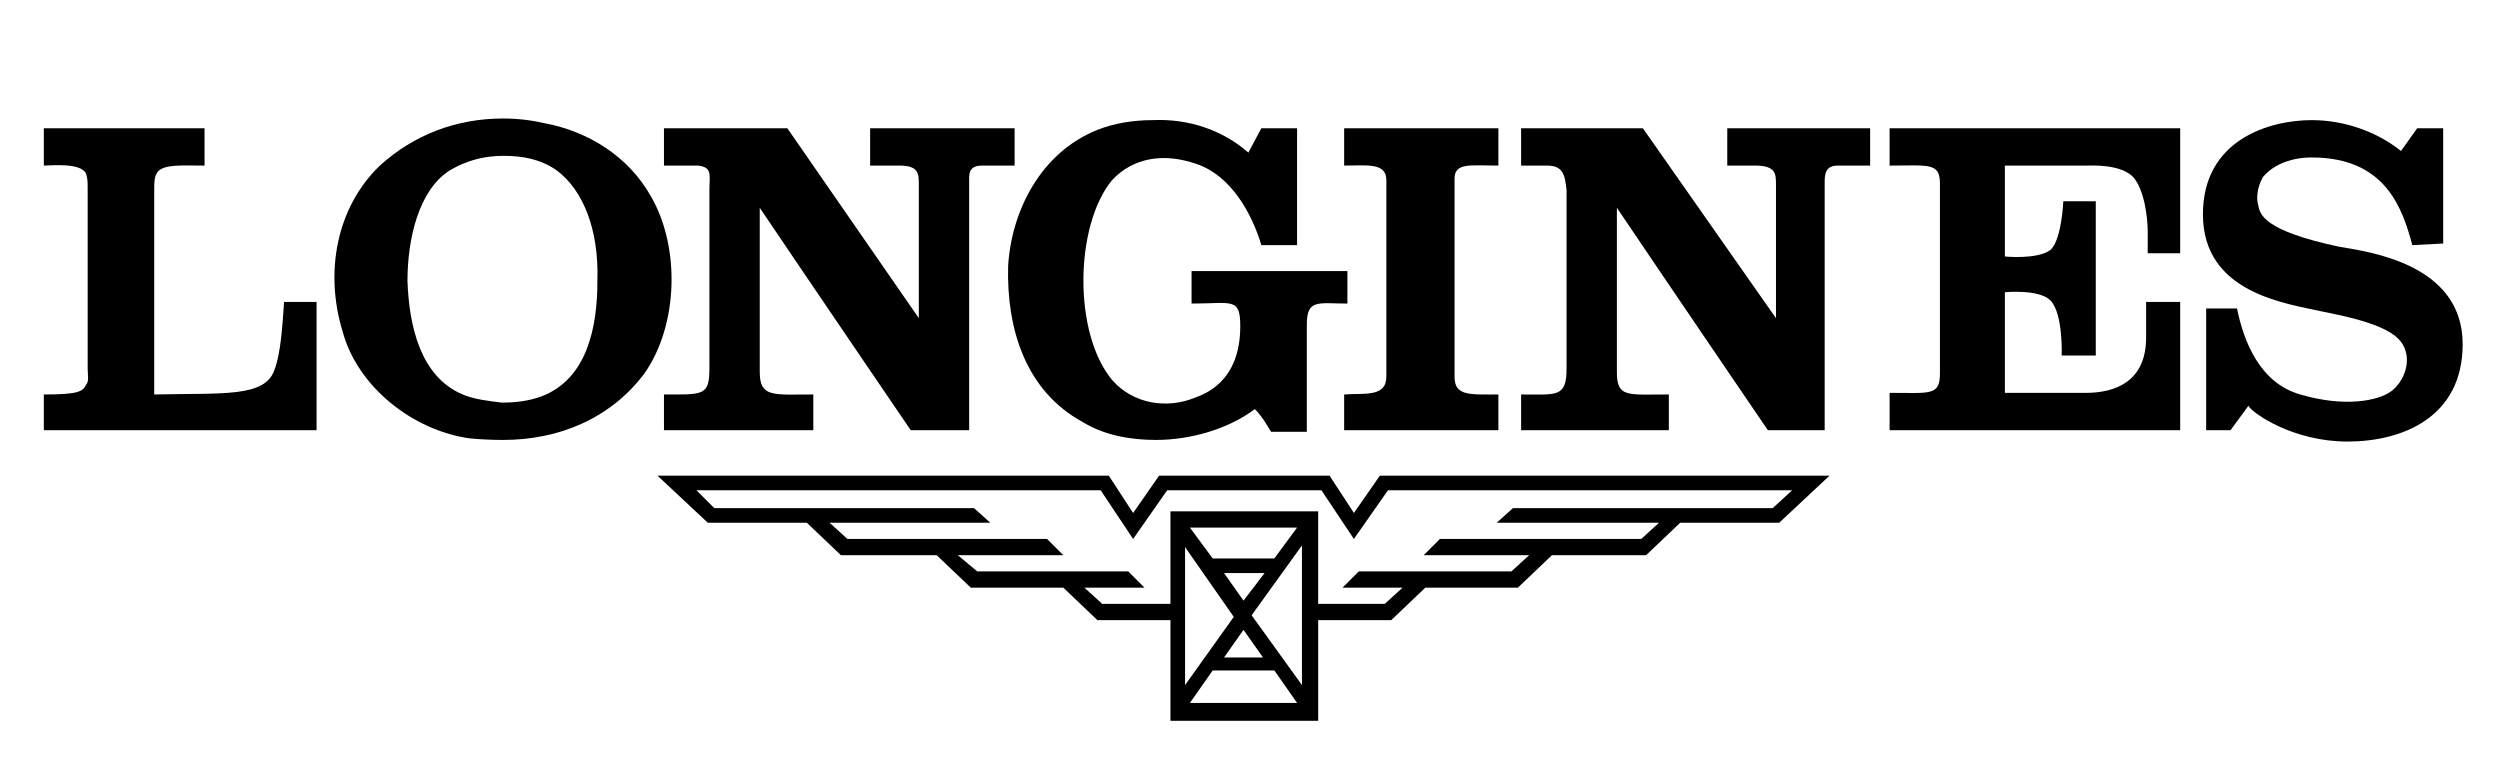
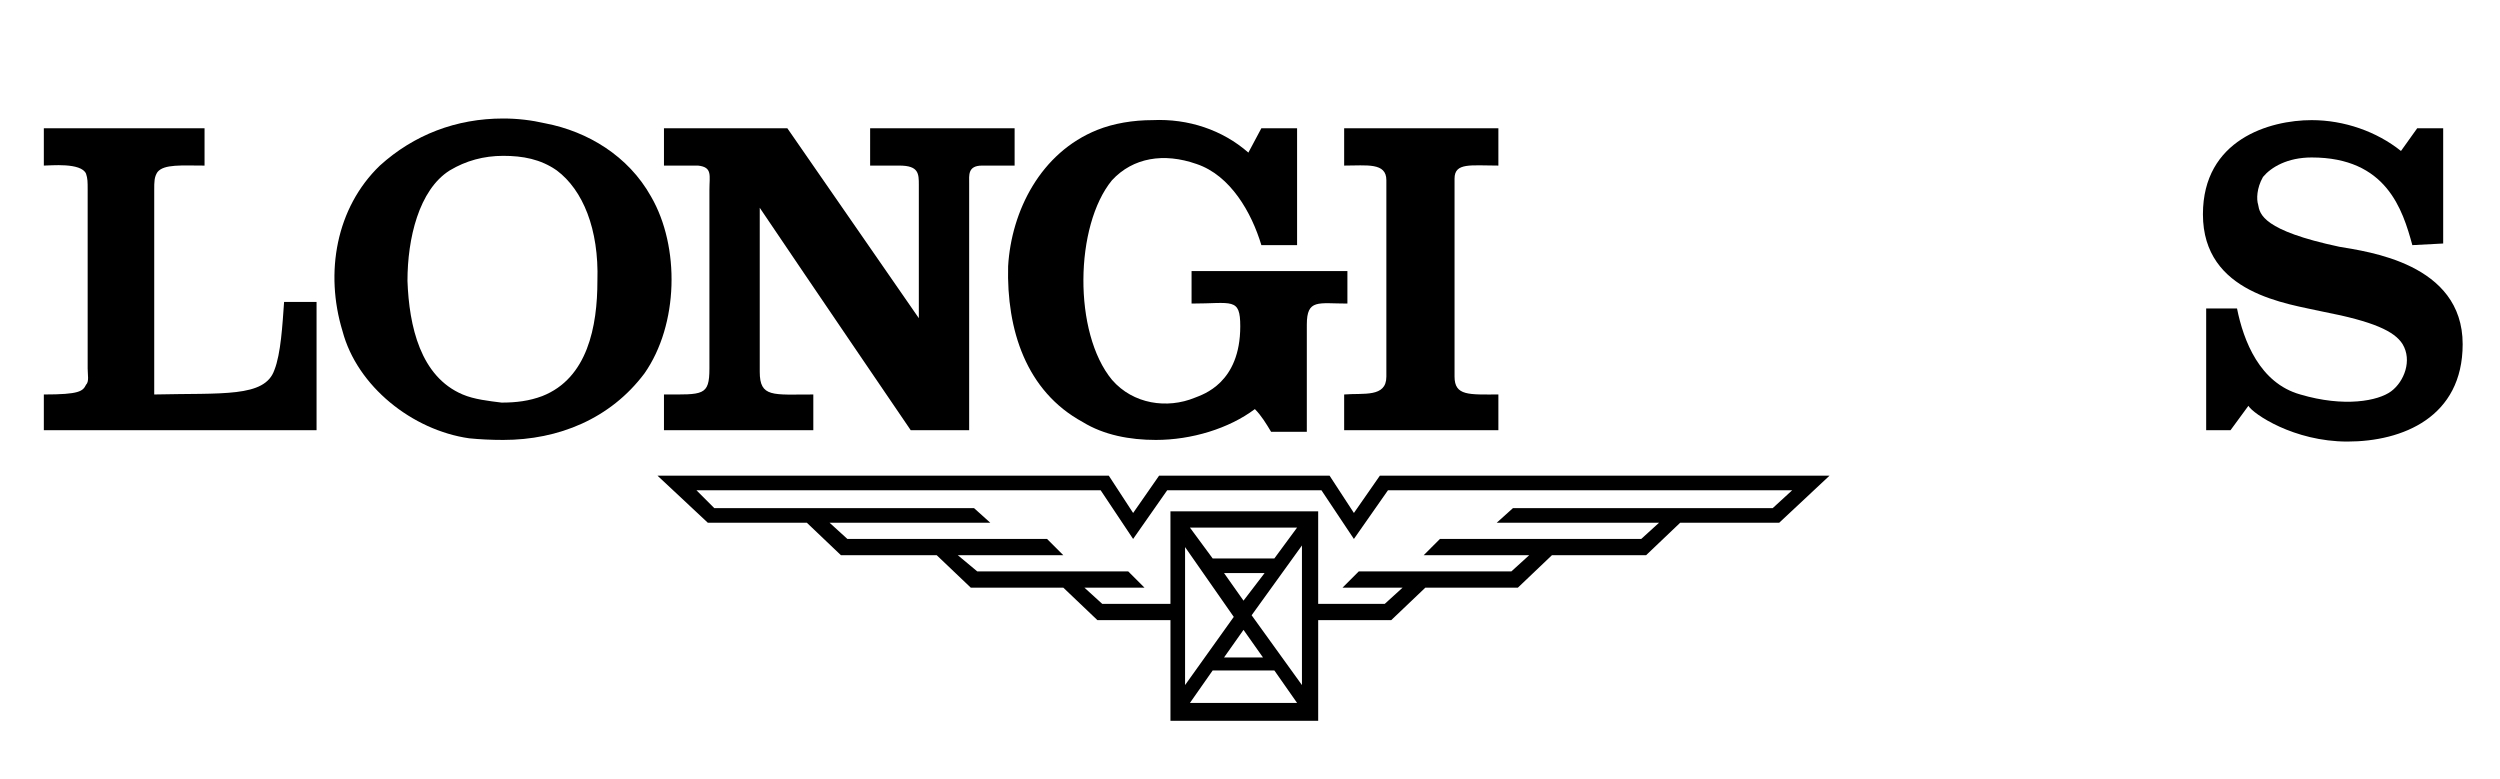
<svg xmlns="http://www.w3.org/2000/svg" viewBox="0 0 154 48" width="154" height="48">
  <title>Logo_Longines_black_RGB</title>
  <style>		.s0 { fill: #000000 } 	</style>
  <g id="Calque 1">
    <path id="&lt;Compound Path&gt;" fill-rule="evenodd" class="s0" d="m112.7 29.3l-3.1 2.9h-6.1l-2.1 2h-5.8l-2.1 2h-5.7l-2.1 2h-4.5v6.2h-9.1v-6.2h-4.5l-2.1-2h-5.7l-2.1-2h-5.9l-2.1-2h-6.1l-3.1-2.9h27.8l1.5 2.3 1.6-2.3h10.5l1.5 2.3 1.6-2.3zm-37.3 11.2h2.4l-1.2-1.7zm8-7.3l-2-3h-9.5l-2.1 3-2-3h-24.9l1.1 1.1h16l1 0.9h-9.9l1.1 1h12.3l1 1h-6.5l1.2 1h9.3l1 1h-3.7l1.1 1h4.2v-5.7h9.1v5.7h4.1l1.1-1h-3.7l1-1h9.4l1.1-1h-6.5l1-1h12.4l1.1-1h-10l1-0.9h16l1.2-1.1h-24.9zm-10.4 9l3-4.2-3-4.3zm7.2 0v-8.6l-3.1 4.3zm-5.5-7.8h3.8l1.4-1.9h-6.6zm1.9 2.6l1.3-1.7h-2.5zm-3.3 6.3h6.6l-1.4-2h-3.8z" />
    <g id="&lt;Group&gt;">
      <path id="&lt;Path&gt;" class="s0" d="m16.9 22.8c-0.6 1.7-3.2 1.4-7.4 1.5 0 0 0-12.2 0-12.6 0-0.5 0-0.8 0.2-1.1 0.4-0.5 1.5-0.4 2.9-0.4v-2.3h-9.9v2.3c0.4 0 2.3-0.2 2.6 0.5 0.1 0.3 0.1 0.5 0.1 1 0 0.4 0 11 0 11 0 0.4 0.1 0.8-0.1 1-0.2 0.4-0.4 0.6-2.6 0.6 0 0.9 0 2.2 0 2.2h16.8v-7.9h-2c-0.1 1.4-0.2 3.2-0.6 4.2z" />
      <path id="&lt;Path&gt;" class="s0" d="m85.4 11.1v12.1c0 1.3-1.4 1-2.6 1.1v2.2h9.5v-2.2c-1.8 0-2.7 0.1-2.7-1.1v-12.2c0-1 1-0.8 2.7-0.8v-2.3h-9.5v2.3c1.4 0 2.6-0.2 2.6 0.9z" />
      <path id="&lt;Path&gt;" class="s0" d="m144.1 15.2c-4.7-1-4.9-2-5-2.6-0.1-0.3-0.1-1 0.3-1.7 0.5-0.6 1.5-1.2 3-1.2 4.6 0 5.6 3.2 6.2 5.4l1.9-0.1v-7.1h-1.6l-1 1.4c-1.5-1.2-3.5-1.9-5.5-1.9-2.6 0-6.7 1.2-6.7 5.8 0 4.9 5.2 5.5 7.4 6 3.1 0.6 4.4 1.2 4.9 2 0.6 1 0.1 2.3-0.7 2.9-0.8 0.6-2.9 1-5.6 0.2-2.5-0.7-3.5-3.3-3.9-5.3h-1.9v7.5h1.5l1.1-1.5c0.3 0.5 2.8 2.2 6.1 2.2 3.4 0 7.1-1.5 7.1-6 0-5-5.9-5.7-7.6-6z" />
-       <path id="&lt;Path&gt;" class="s0" d="m106.4 10.2h1.7c1.3 0 1.3 0.5 1.3 1.2 0 3.1 0 8.2 0 8.2l-8.2-11.7h-7.5v2.3h1.6c1 0 1.1 0.6 1.2 1.5v11c0 1.8-0.6 1.6-2.8 1.6v2.2h9.1v-2.2c-2.6 0-3.2 0.2-3.2-1.4v-10.1c3.1 4.6 9.3 13.7 9.3 13.7h3.5v-15.2c0-0.5 0-1.1 0.8-1.1h2v-2.3h-8.8z" />
-       <path id="&lt;Path&gt;" class="s0" d="m116.4 10.2c2.4 0 3.1-0.2 3.1 1.1v11.7c0 1.4-0.6 1.2-3.1 1.2v2.3h17.9v-7.9h-2.1v2.2c0 2.7-1.9 3.4-3.7 3.4h-5v-6.2c0 0 2.1-0.2 2.8 0.5 0.8 0.8 0.7 3.4 0.7 3.4h2.1v-9.5h-2c0 0-0.1 2.4-0.8 3-0.8 0.6-2.8 0.4-2.8 0.4v-5.6h5c0.4 0 2.1-0.1 2.9 0.7 0.7 0.8 0.9 2.5 0.9 3.4q0 1.3 0 1.3h2v-7.7h-17.9z" />
      <path id="&lt;Path&gt;" class="s0" d="m53.6 10.2h1.8c1.2 0 1.2 0.5 1.2 1.2 0 3.1 0 8.2 0 8.2l-8.1-11.7h-7.6v2.3h2.1c0.9 0.1 0.7 0.6 0.7 1.5v11c0 1.7-0.4 1.6-2.8 1.6v2.2h9.2v-2.2c-2.5 0-3.3 0.2-3.3-1.4v-10.1c3.1 4.6 9.3 13.7 9.3 13.7h3.6v-15.2c0-0.5-0.1-1.1 0.8-1.1h2v-2.3h-8.9z" />
      <path id="&lt;Compound Path&gt;" fill-rule="evenodd" class="s0" d="m39.7 23c-2.1 2.8-5.3 4.1-8.7 4.1q-1.1 0-2.1-0.1c-3.5-0.5-6.9-3.2-7.8-6.6-1.1-3.6-0.4-7.6 2.3-10.2 2.1-1.9 4.7-2.9 7.6-2.9q1.3 0 2.6 0.3c2.6 0.5 5.1 2 6.5 4.5 1.8 3.1 1.7 7.9-0.4 10.9zm-5.4-12.5c-1-0.7-2.1-0.9-3.3-0.9-1.2 0-2.3 0.3-3.3 0.9-1.9 1.2-2.6 4.2-2.6 6.8 0.1 2.8 0.8 5.9 3.4 7 0.7 0.3 1.6 0.4 2.4 0.5 0.9 0 1.7-0.1 2.5-0.4 2.8-1.1 3.4-4.3 3.4-7.1 0.1-3.2-0.9-5.6-2.5-6.8z" />
      <path id="&lt;Path&gt;" class="s0" d="m66.7 26c1.3 0.8 2.9 1.1 4.5 1.1 2.2 0 4.5-0.7 6.1-1.9 0.4 0.4 0.7 0.9 1 1.4h2.2v-6.6c0-1.6 0.7-1.3 2.5-1.3v-2h-9.6v2c2.5 0 3-0.4 3 1.4 0 3.5-2.3 4.2-2.8 4.4-1.7 0.7-3.8 0.4-5.1-1.1-2.4-2.9-2.3-9.5 0-12.3 1.3-1.4 3.2-1.7 5.2-1 2.1 0.7 3.4 3 4 5h2.2v-7.2h-2.2l-0.8 1.5c-1.6-1.4-3.7-2.1-5.9-2-1.2 0-2.4 0.2-3.4 0.6-3.5 1.4-5.3 5-5.5 8.4-0.1 3.9 1.1 7.7 4.6 9.6z" />
    </g>
  </g>
</svg>